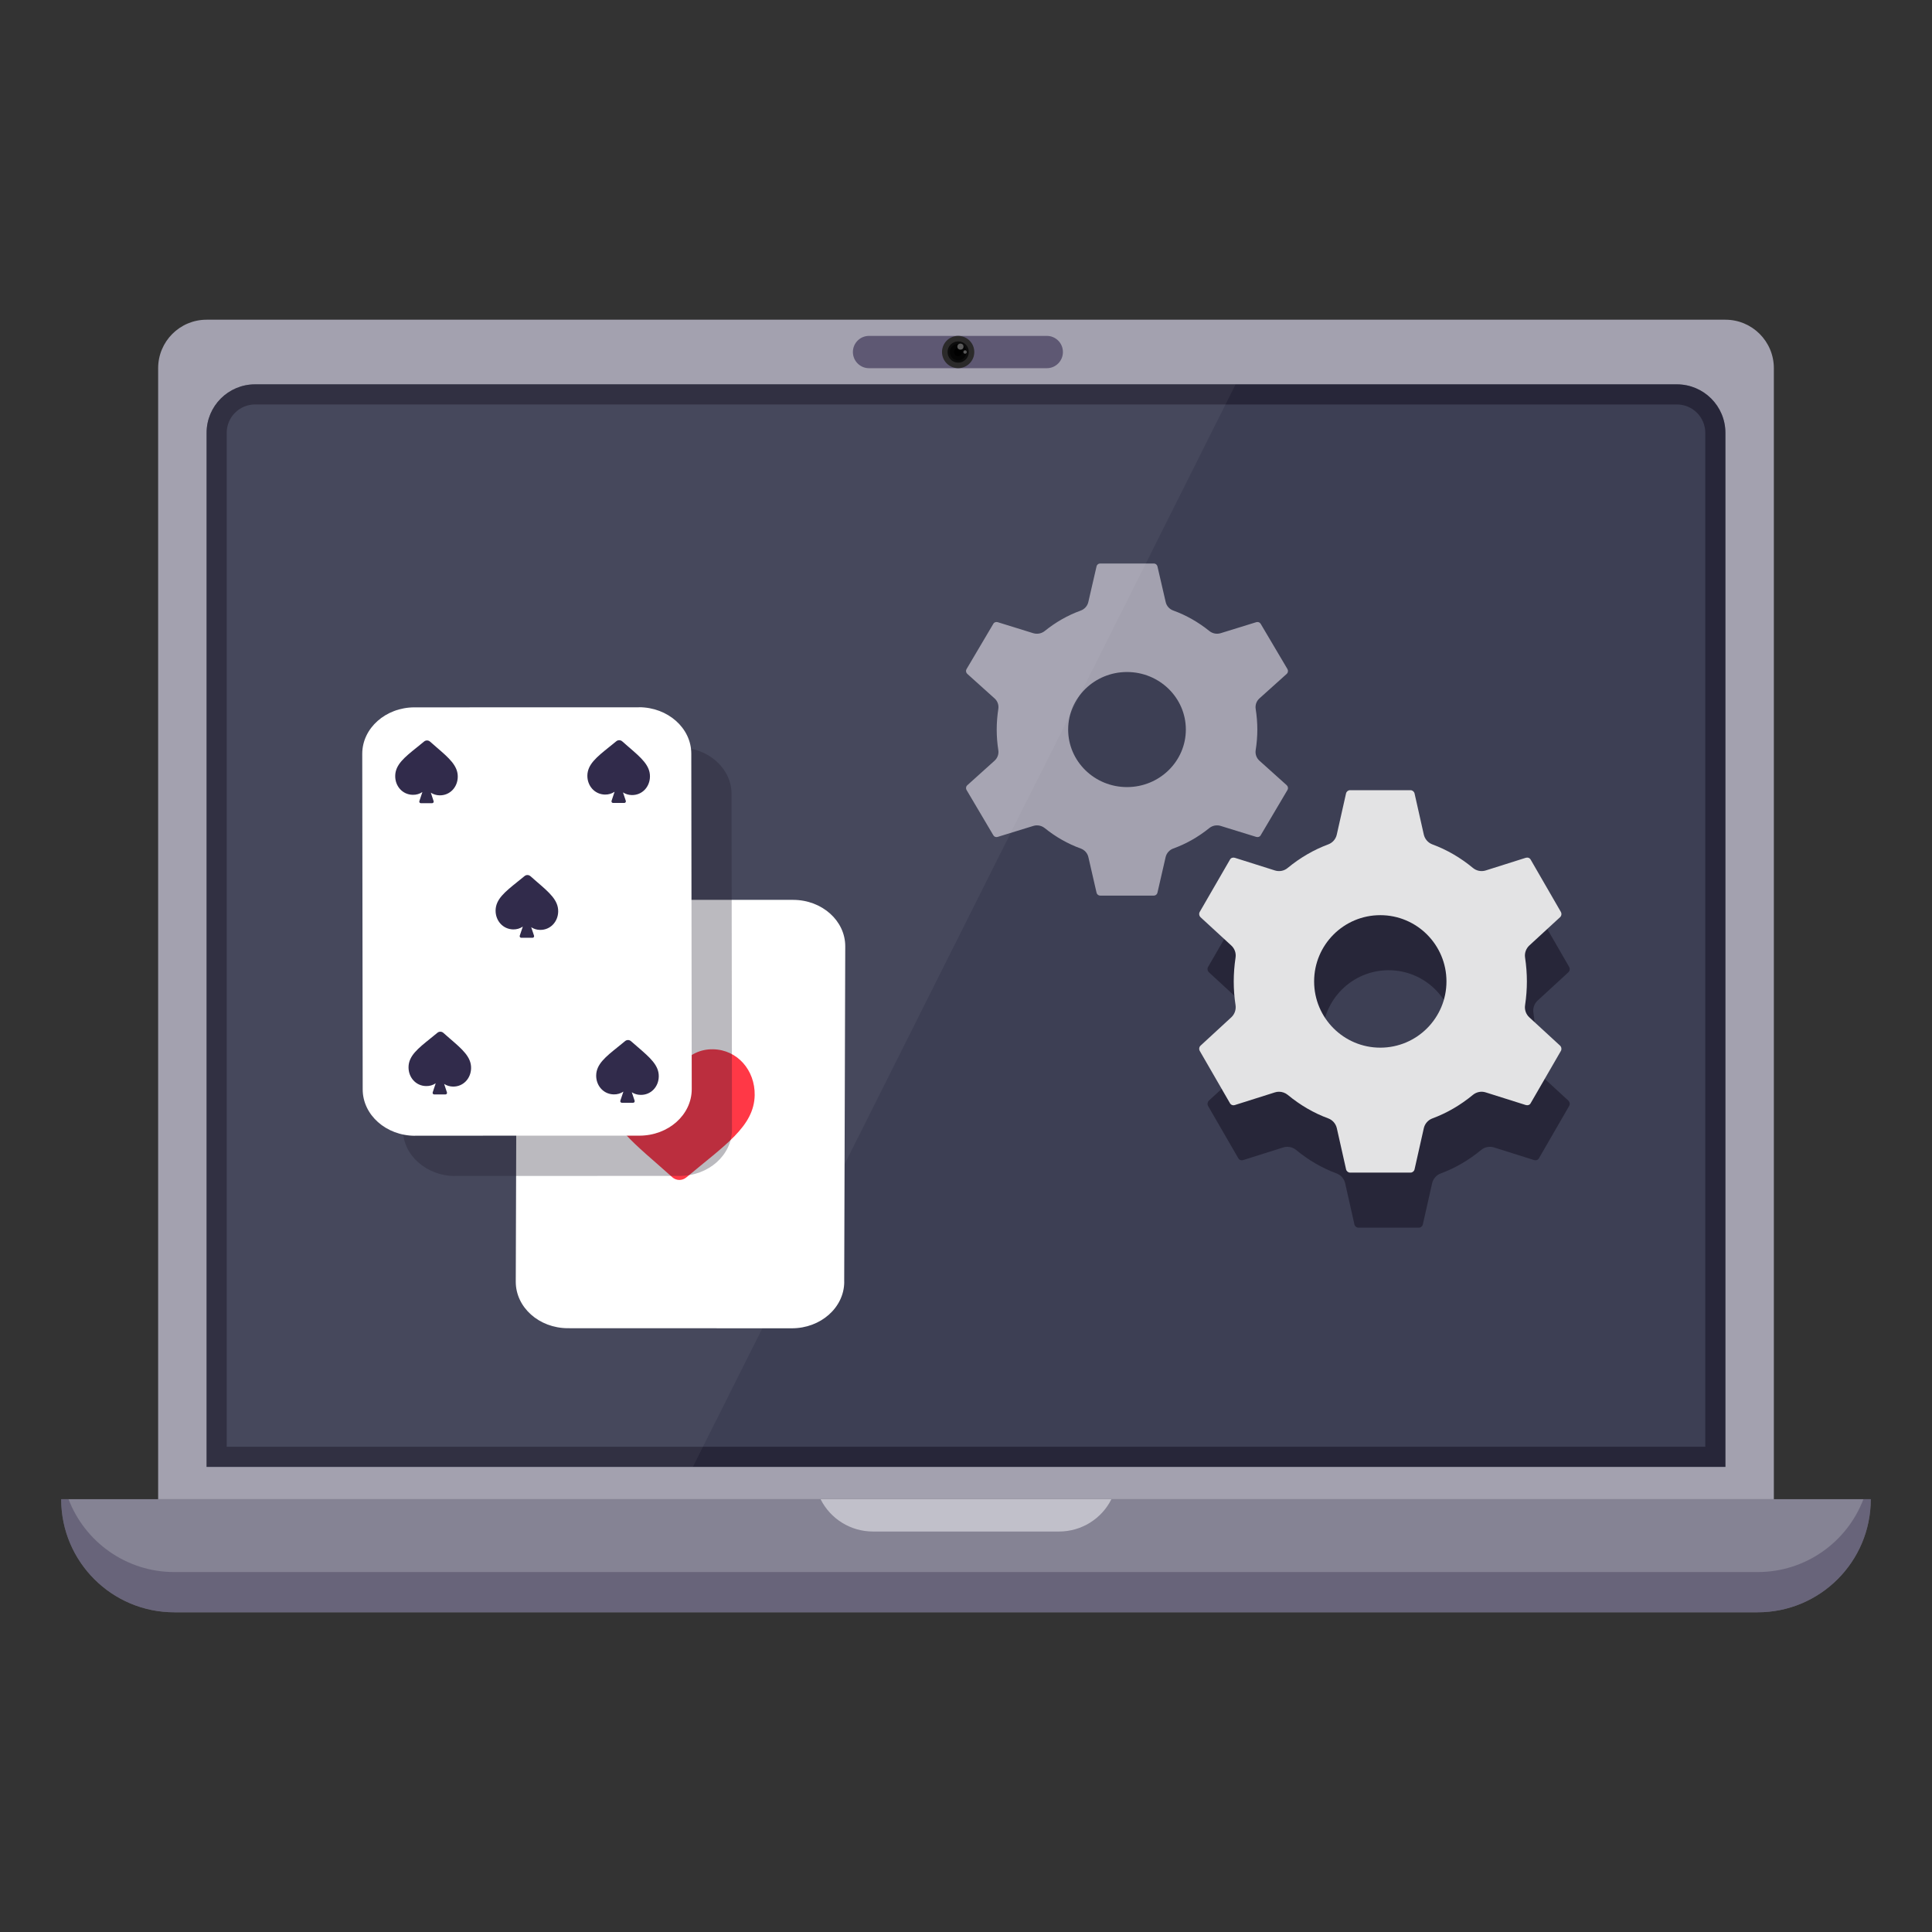
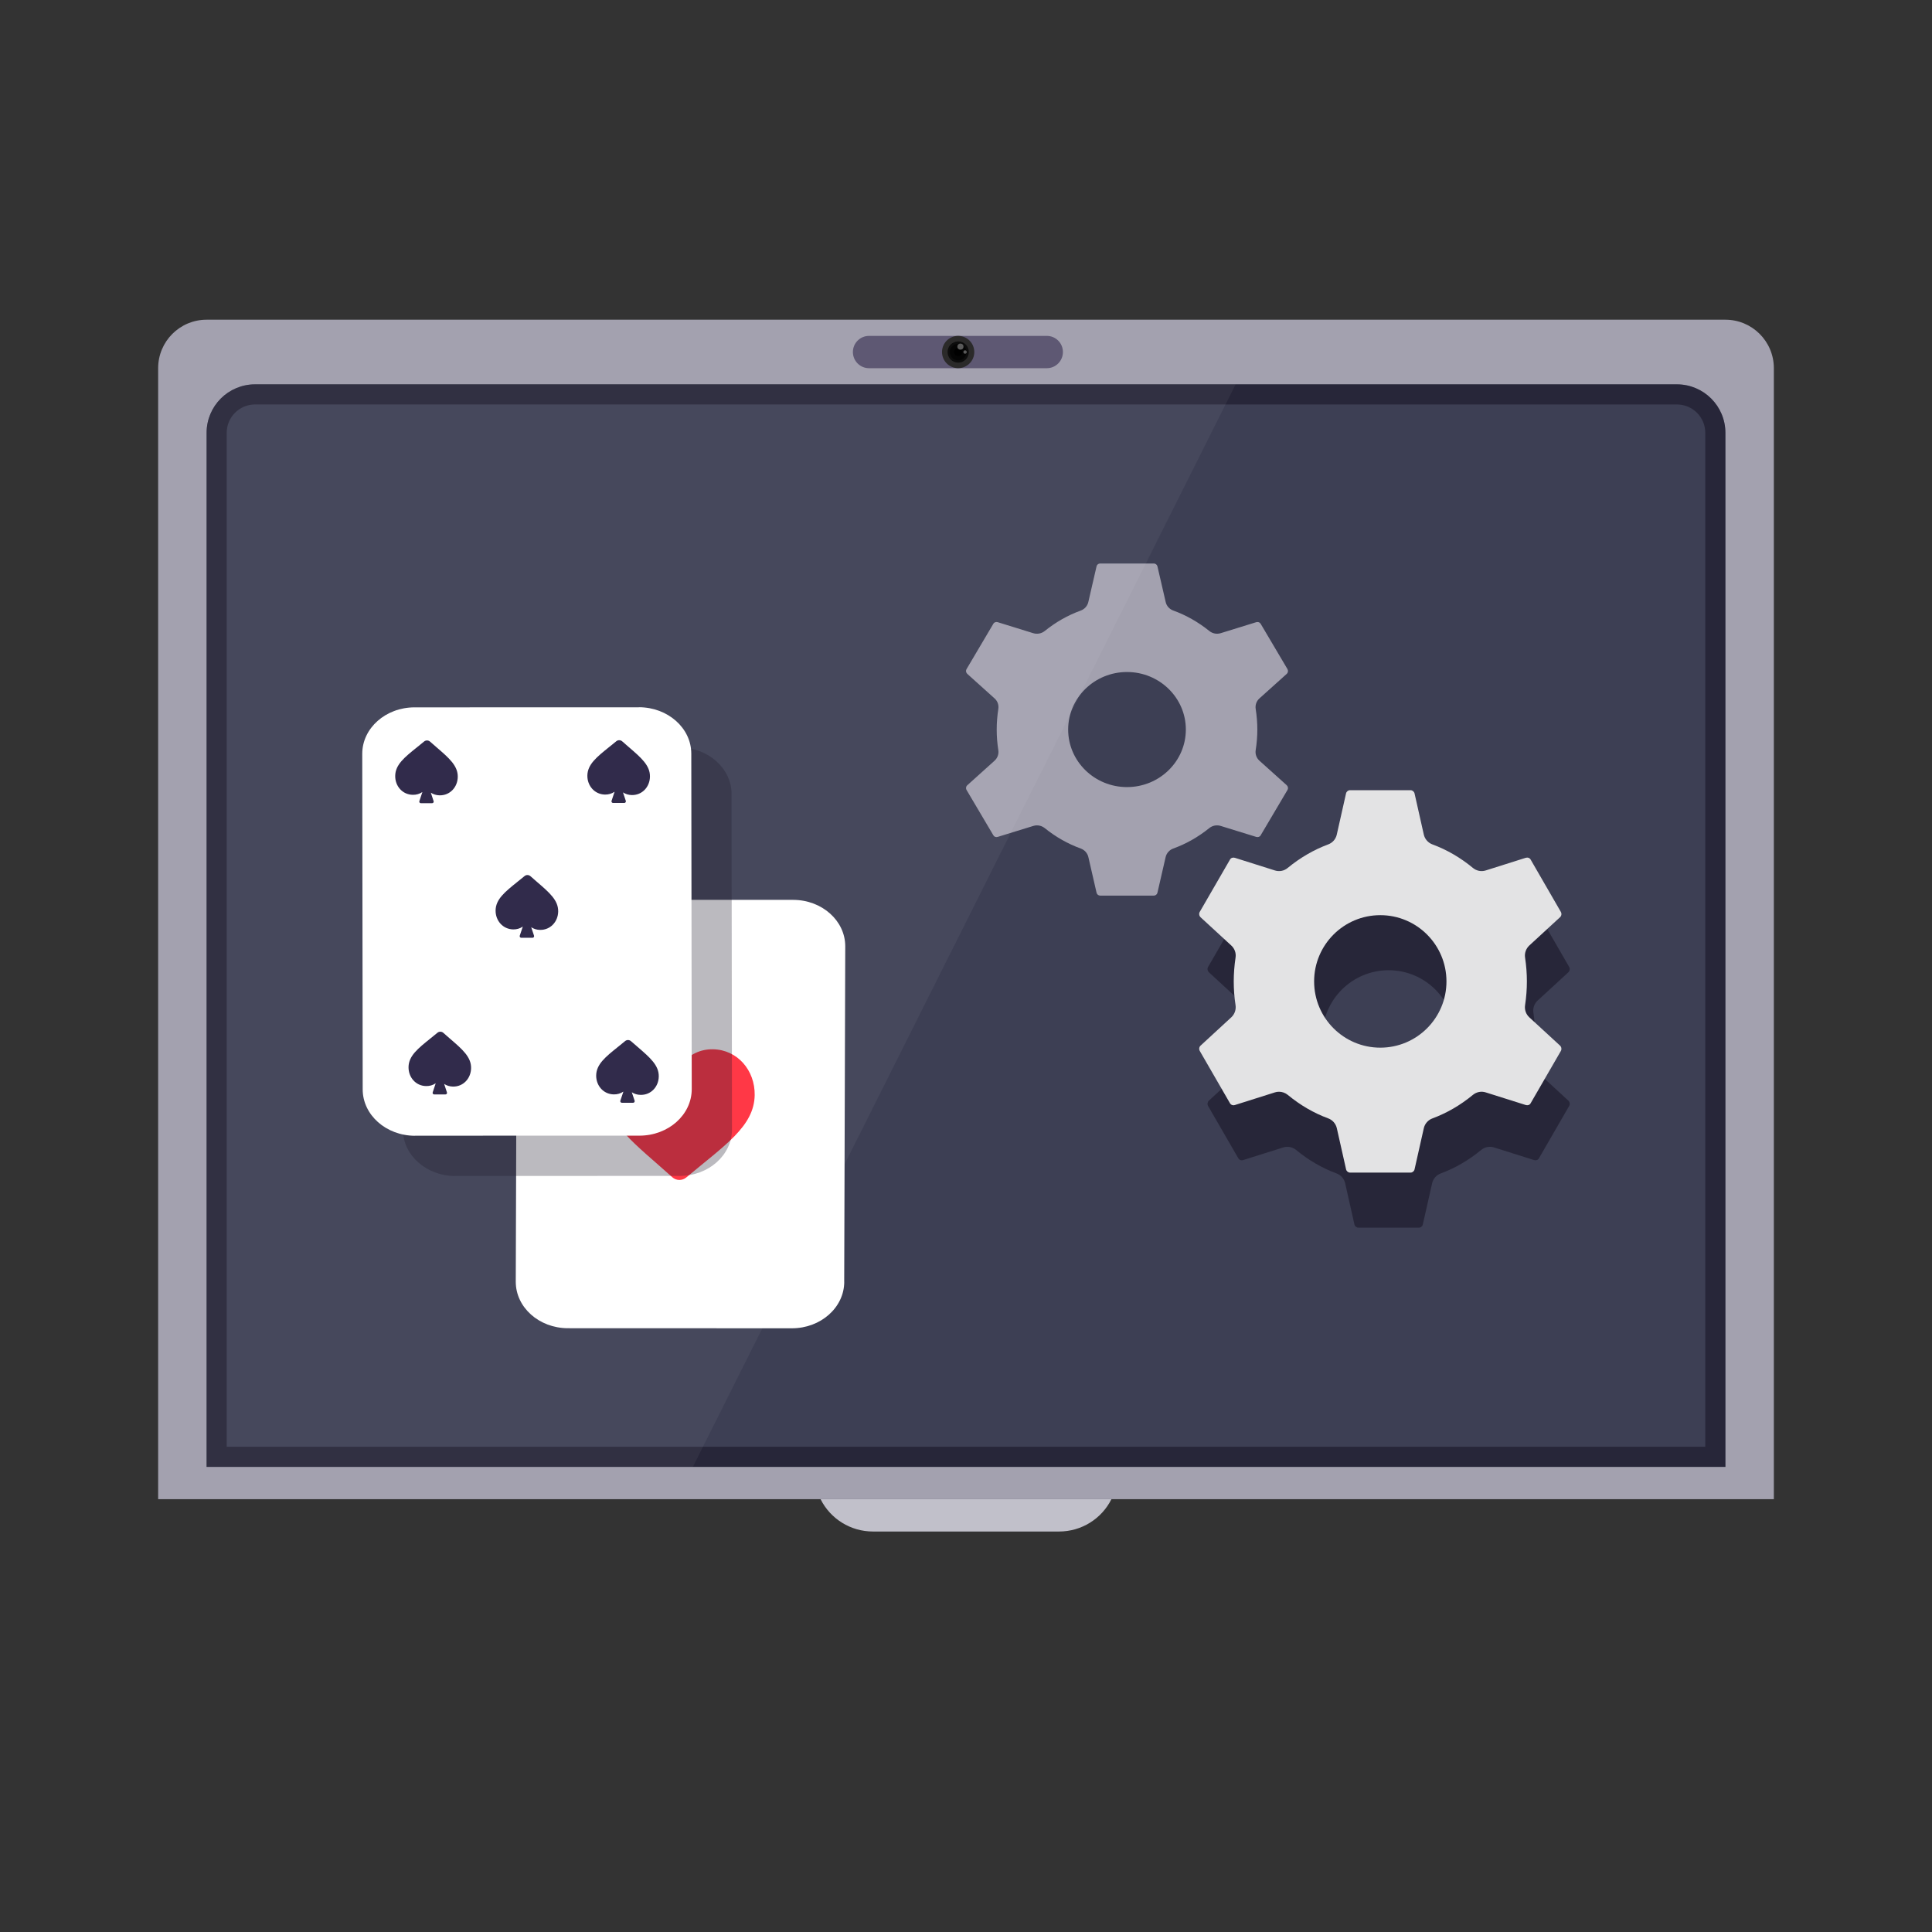
<svg xmlns="http://www.w3.org/2000/svg" width="48" height="48" viewBox="0 0 48 48" fill="none">
  <rect x="0" y="0" width="48" height="48" fill="#333333" stroke="none" />
-   <path d="M1.52 37.247H46.479C46.479 38.799 45.221 40.057 43.669 40.057H4.33C2.778 40.057 1.52 38.799 1.52 37.247Z" fill="#858394" />
-   <path opacity="0.5" d="M1.703 37.247H1.52C1.52 38.799 2.778 40.057 4.33 40.057H43.669C45.221 40.057 46.479 38.799 46.479 37.247H46.296C45.893 38.305 44.869 39.057 43.669 39.057H4.33C3.131 39.057 2.107 38.305 1.703 37.247Z" fill="#4C4761" />
  <path d="M20.387 37.247H27.613C27.367 37.739 26.864 38.05 26.314 38.05H21.686C21.136 38.05 20.633 37.739 20.387 37.247Z" fill="#C1C0CA" />
  <path d="M3.929 9.148C3.929 8.482 4.468 7.943 5.133 7.943H42.867C43.532 7.943 44.071 8.482 44.071 9.148V37.247H3.929V9.148Z" fill="#A3A1AF" />
  <path d="M5.133 10.753C5.133 10.088 5.672 9.549 6.337 9.549H41.662C42.327 9.549 42.867 10.088 42.867 10.753V36.444H5.133V10.753Z" fill="#3D3F54" />
  <path opacity="0.5" fill-rule="evenodd" clip-rule="evenodd" d="M41.662 10.049H6.337C5.948 10.049 5.633 10.364 5.633 10.753V35.944H42.367V10.753C42.367 10.364 42.051 10.049 41.662 10.049ZM6.337 9.549C5.672 9.549 5.133 10.088 5.133 10.753V36.444H42.867V10.753C42.867 10.088 42.327 9.549 41.662 9.549H6.337Z" fill="#120F1F" />
  <path d="M21.19 8.746C21.19 8.524 21.37 8.345 21.591 8.345H26.007C26.229 8.345 26.408 8.524 26.408 8.746C26.408 8.968 26.229 9.148 26.007 9.148H21.591C21.37 9.148 21.19 8.968 21.19 8.746Z" fill="#5E5873" />
  <ellipse cx="23.805" cy="8.746" rx="0.401" ry="0.401" fill="#2B2A2A" />
  <ellipse cx="23.806" cy="8.746" rx="0.264" ry="0.264" fill="#0D0D0D" />
  <ellipse cx="23.805" cy="8.747" rx="0.206" ry="0.206" fill="#050505" />
  <ellipse cx="23.806" cy="8.746" rx="0.104" ry="0.104" fill="black" />
  <ellipse cx="23.862" cy="8.612" rx="0.076" ry="0.076" fill="#5A5A5A" />
  <ellipse cx="23.977" cy="8.746" rx="0.042" ry="0.042" fill="#5A5A5A" />
  <path fill-rule="evenodd" clip-rule="evenodd" d="M14.107 32.999L19.673 33.001C20.39 33.002 20.972 32.486 20.975 31.849L20.974 31.848L21 23.512C21.001 22.875 20.423 22.359 19.707 22.357L14.141 22.355C13.425 22.353 12.842 22.87 12.839 23.507L12.841 23.508L12.814 31.844C12.814 32.481 13.392 32.997 14.107 32.999Z" fill="white" />
  <path d="M16.136 26.04C15.527 26.029 15.076 26.525 15.067 27.139C15.055 27.918 15.773 28.412 16.703 29.248C16.801 29.336 16.949 29.338 17.05 29.254C18.005 28.453 18.738 27.986 18.75 27.207C18.759 26.593 18.324 26.08 17.715 26.069C17.404 26.063 17.13 26.194 16.919 26.448C16.717 26.186 16.447 26.046 16.136 26.04Z" fill="#FF2E3D" />
  <path opacity="0.3" d="M11.312 29.216L16.888 29.215C17.605 29.214 18.185 28.698 18.186 28.061L18.175 19.726C18.175 19.089 17.593 18.572 16.875 18.571L16.874 18.573L11.298 18.574C10.581 18.575 10 19.091 10 19.728L10.011 28.063C10.01 28.7 10.593 29.217 11.31 29.218L11.312 29.216Z" fill="#120F1F" />
  <path d="M10.312 28.216L15.888 28.215C16.605 28.214 17.185 27.698 17.186 27.061L17.175 18.726C17.175 18.089 16.593 17.572 15.875 17.571L15.874 17.573L10.298 17.574C9.581 17.575 9 18.091 9 18.728L9.011 27.063C9.01 27.7 9.593 28.217 10.31 28.218L10.312 28.216Z" fill="white" />
  <path d="M16.148 19.296C16.144 19.551 15.954 19.758 15.696 19.753C15.616 19.751 15.543 19.729 15.478 19.687L15.548 19.897C15.556 19.922 15.538 19.949 15.511 19.949L15.23 19.949C15.204 19.949 15.185 19.922 15.194 19.897L15.269 19.671C15.198 19.719 15.118 19.742 15.03 19.741C14.773 19.736 14.589 19.523 14.593 19.267C14.598 18.99 14.825 18.808 15.144 18.552C15.197 18.509 15.254 18.464 15.312 18.416C15.354 18.381 15.417 18.382 15.458 18.418C15.515 18.468 15.57 18.516 15.622 18.561C15.932 18.828 16.153 19.018 16.148 19.296Z" fill="#272142" />
  <path d="M13.868 22.646C13.864 22.901 13.673 23.108 13.416 23.103C13.336 23.102 13.263 23.079 13.198 23.037L13.268 23.247C13.276 23.273 13.258 23.299 13.231 23.299L12.95 23.299C12.924 23.299 12.905 23.273 12.913 23.247L12.989 23.021C12.918 23.069 12.838 23.092 12.75 23.091C12.493 23.086 12.309 22.873 12.313 22.617C12.318 22.34 12.545 22.158 12.864 21.902C12.917 21.859 12.974 21.814 13.032 21.766C13.075 21.73 13.137 21.732 13.178 21.768C13.235 21.818 13.29 21.866 13.342 21.911C13.652 22.178 13.873 22.368 13.868 22.646Z" fill="#272142" />
  <path d="M16.367 26.745C16.363 27.001 16.172 27.207 15.915 27.202C15.835 27.201 15.762 27.179 15.697 27.137L15.767 27.347C15.775 27.372 15.757 27.398 15.73 27.398L15.449 27.398C15.423 27.398 15.404 27.372 15.412 27.347L15.488 27.121C15.417 27.168 15.336 27.192 15.249 27.19C14.992 27.186 14.808 26.972 14.812 26.717C14.817 26.44 15.044 26.257 15.363 26.002C15.416 25.958 15.473 25.913 15.531 25.865C15.573 25.83 15.636 25.831 15.677 25.868C15.734 25.918 15.789 25.965 15.841 26.01C16.151 26.277 16.372 26.468 16.367 26.745Z" fill="#272142" />
  <path d="M11.373 19.302C11.369 19.558 11.179 19.764 10.921 19.76C10.841 19.758 10.768 19.736 10.704 19.694L10.773 19.904C10.782 19.929 10.763 19.955 10.736 19.955L10.456 19.955C10.429 19.955 10.41 19.929 10.419 19.904L10.494 19.678C10.423 19.725 10.343 19.749 10.255 19.747C9.998 19.743 9.814 19.529 9.819 19.274C9.823 18.997 10.05 18.814 10.369 18.559C10.423 18.515 10.479 18.47 10.537 18.422C10.58 18.387 10.642 18.388 10.684 18.425C10.74 18.475 10.795 18.522 10.847 18.567C11.157 18.834 11.378 19.025 11.373 19.302Z" fill="#272142" />
  <path d="M11.704 26.538C11.7 26.794 11.51 27 11.253 26.996C11.173 26.994 11.099 26.972 11.035 26.93L11.104 27.14C11.113 27.165 11.094 27.191 11.068 27.191H10.787C10.76 27.191 10.742 27.165 10.75 27.14L10.825 26.914C10.755 26.961 10.674 26.985 10.586 26.983C10.329 26.979 10.146 26.765 10.15 26.51C10.154 26.233 10.382 26.05 10.7 25.795C10.754 25.752 10.81 25.706 10.868 25.658C10.911 25.623 10.973 25.624 11.015 25.661C11.071 25.711 11.126 25.759 11.178 25.804C11.488 26.07 11.709 26.261 11.704 26.538Z" fill="#272142" />
  <path fill-rule="evenodd" clip-rule="evenodd" d="M25.955 20.573C25.9 20.529 25.832 20.506 25.763 20.506C25.733 20.506 25.702 20.51 25.672 20.52L24.789 20.792C24.746 20.806 24.702 20.791 24.68 20.753L24.014 19.627C23.991 19.588 23.999 19.539 24.03 19.511L24.709 18.9C24.783 18.833 24.818 18.736 24.803 18.639C24.776 18.466 24.763 18.293 24.763 18.125C24.763 17.958 24.777 17.785 24.803 17.612C24.818 17.515 24.784 17.417 24.709 17.351L24.032 16.742C23.999 16.711 23.991 16.663 24.011 16.628L24.681 15.495C24.701 15.46 24.746 15.446 24.788 15.458L25.672 15.732C25.77 15.761 25.876 15.741 25.955 15.678C26.23 15.456 26.531 15.285 26.85 15.17C26.945 15.135 27.017 15.055 27.039 14.958L27.244 14.069C27.253 14.03 27.29 14 27.331 14H28.668C28.709 14 28.745 14.03 28.756 14.069L28.961 14.957C28.983 15.055 29.055 15.135 29.151 15.169C29.469 15.284 29.77 15.455 30.046 15.677C30.125 15.741 30.23 15.761 30.328 15.731L31.211 15.458C31.256 15.446 31.299 15.46 31.321 15.498L31.987 16.624C32.009 16.663 32.001 16.711 31.971 16.74L31.291 17.351C31.217 17.417 31.182 17.515 31.197 17.612C31.224 17.785 31.238 17.958 31.238 18.125C31.238 18.293 31.224 18.466 31.197 18.639C31.182 18.736 31.217 18.833 31.291 18.9L31.969 19.509C32.002 19.54 32.009 19.588 31.989 19.623L31.319 20.756C31.299 20.791 31.254 20.805 31.212 20.793L30.328 20.52C30.23 20.489 30.124 20.51 30.045 20.573C29.77 20.795 29.469 20.966 29.15 21.081C29.054 21.116 28.983 21.196 28.96 21.293L28.756 22.181C28.746 22.221 28.71 22.251 28.668 22.251H27.332C27.291 22.251 27.254 22.221 27.244 22.181L27.04 21.293C27.017 21.195 26.946 21.116 26.85 21.081C26.532 20.966 26.23 20.795 25.955 20.573ZM28 19.555C28.807 19.555 29.462 18.915 29.462 18.125C29.462 17.336 28.807 16.696 28 16.696C27.193 16.696 26.538 17.336 26.538 18.125C26.538 18.915 27.193 19.555 28 19.555Z" fill="#A3A1AF" />
  <path opacity="0.5" fill-rule="evenodd" clip-rule="evenodd" d="M32.2 28.569C32.138 28.518 32.061 28.492 31.983 28.492C31.949 28.492 31.915 28.497 31.881 28.508L30.888 28.821C30.839 28.837 30.79 28.82 30.765 28.776L30.015 27.479C29.99 27.434 29.999 27.379 30.033 27.346L30.798 26.642C30.881 26.566 30.92 26.453 30.904 26.342C30.873 26.142 30.858 25.944 30.858 25.75C30.858 25.557 30.874 25.358 30.904 25.159C30.921 25.047 30.881 24.935 30.798 24.859L30.036 24.157C29.999 24.122 29.99 24.067 30.013 24.026L30.767 22.721C30.789 22.682 30.839 22.665 30.886 22.679L31.881 22.994C31.991 23.028 32.11 23.005 32.199 22.932C32.509 22.676 32.848 22.479 33.206 22.347C33.314 22.307 33.394 22.215 33.419 22.103L33.649 21.08C33.66 21.034 33.701 21 33.748 21H35.251C35.298 21 35.339 21.034 35.351 21.08L35.581 22.102C35.606 22.215 35.687 22.307 35.794 22.346C36.153 22.479 36.492 22.676 36.801 22.931C36.89 23.005 37.009 23.028 37.119 22.993L38.113 22.679C38.163 22.665 38.211 22.682 38.236 22.725L38.985 24.022C39.011 24.067 39.001 24.122 38.967 24.155L38.202 24.859C38.12 24.935 38.08 25.047 38.097 25.159C38.127 25.359 38.142 25.557 38.142 25.75C38.142 25.944 38.127 26.143 38.097 26.342C38.08 26.453 38.119 26.566 38.202 26.642L38.965 27.344C39.002 27.38 39.01 27.435 38.987 27.475L38.233 28.78C38.211 28.82 38.161 28.836 38.114 28.822L37.119 28.508C37.008 28.473 36.89 28.496 36.801 28.569C36.491 28.825 36.152 29.022 35.794 29.154C35.686 29.194 35.606 29.286 35.581 29.398L35.35 30.421C35.34 30.467 35.298 30.501 35.252 30.501H33.748C33.702 30.501 33.66 30.467 33.65 30.42L33.42 29.398C33.395 29.286 33.314 29.194 33.207 29.154C32.848 29.021 32.509 28.825 32.2 28.569ZM34.5 27.396C35.408 27.396 36.144 26.66 36.144 25.75C36.144 24.842 35.408 24.105 34.5 24.105C33.592 24.105 32.855 24.842 32.855 25.75C32.855 26.66 33.592 27.396 34.5 27.396Z" fill="#120F1F" />
  <path fill-rule="evenodd" clip-rule="evenodd" d="M31.993 27.201C31.931 27.151 31.854 27.124 31.777 27.124C31.742 27.124 31.708 27.129 31.674 27.14L30.681 27.454C30.632 27.47 30.583 27.452 30.558 27.409L29.809 26.112C29.783 26.067 29.792 26.011 29.827 25.979L30.591 25.275C30.674 25.198 30.713 25.086 30.697 24.974C30.666 24.775 30.652 24.576 30.652 24.383C30.652 24.19 30.667 23.991 30.697 23.791C30.714 23.68 30.675 23.568 30.591 23.491L29.829 22.79C29.792 22.755 29.783 22.699 29.806 22.658L30.56 21.354C30.582 21.314 30.633 21.297 30.68 21.312L31.674 21.626C31.785 21.661 31.904 21.638 31.992 21.564C32.302 21.309 32.641 21.112 32.999 20.979C33.107 20.939 33.187 20.848 33.212 20.735L33.442 19.712C33.453 19.666 33.494 19.632 33.541 19.632H35.044C35.091 19.632 35.132 19.666 35.144 19.712L35.374 20.735C35.4 20.847 35.48 20.939 35.588 20.979C35.946 21.111 36.285 21.308 36.595 21.564C36.683 21.637 36.802 21.661 36.913 21.626L37.906 21.312C37.956 21.297 38.005 21.314 38.029 21.357L38.778 22.654C38.804 22.699 38.795 22.755 38.76 22.787L37.995 23.491C37.913 23.568 37.873 23.68 37.89 23.791C37.92 23.991 37.935 24.19 37.935 24.383C37.935 24.576 37.92 24.775 37.89 24.974C37.873 25.086 37.912 25.198 37.995 25.275L38.758 25.977C38.795 26.012 38.803 26.067 38.781 26.108L38.027 27.412C38.005 27.453 37.954 27.469 37.907 27.454L36.912 27.14C36.802 27.105 36.683 27.129 36.594 27.202C36.285 27.457 35.946 27.654 35.587 27.787C35.479 27.827 35.399 27.919 35.374 28.031L35.144 29.053C35.133 29.099 35.092 29.133 35.045 29.133H33.542C33.495 29.133 33.454 29.099 33.443 29.053L33.213 28.03C33.188 27.918 33.107 27.826 33 27.786C32.641 27.654 32.302 27.457 31.993 27.201ZM34.293 26.029C35.201 26.029 35.937 25.292 35.937 24.383C35.937 23.474 35.201 22.737 34.293 22.737C33.385 22.737 32.649 23.474 32.649 24.383C32.649 25.292 33.385 26.029 34.293 26.029Z" fill="#E3E3E4" />
  <path d="M5.133 10.753V36.444H17.214L30.698 9.549H6.337C5.672 9.549 5.133 10.088 5.133 10.753Z" fill="white" fill-opacity="0.05" />
</svg>